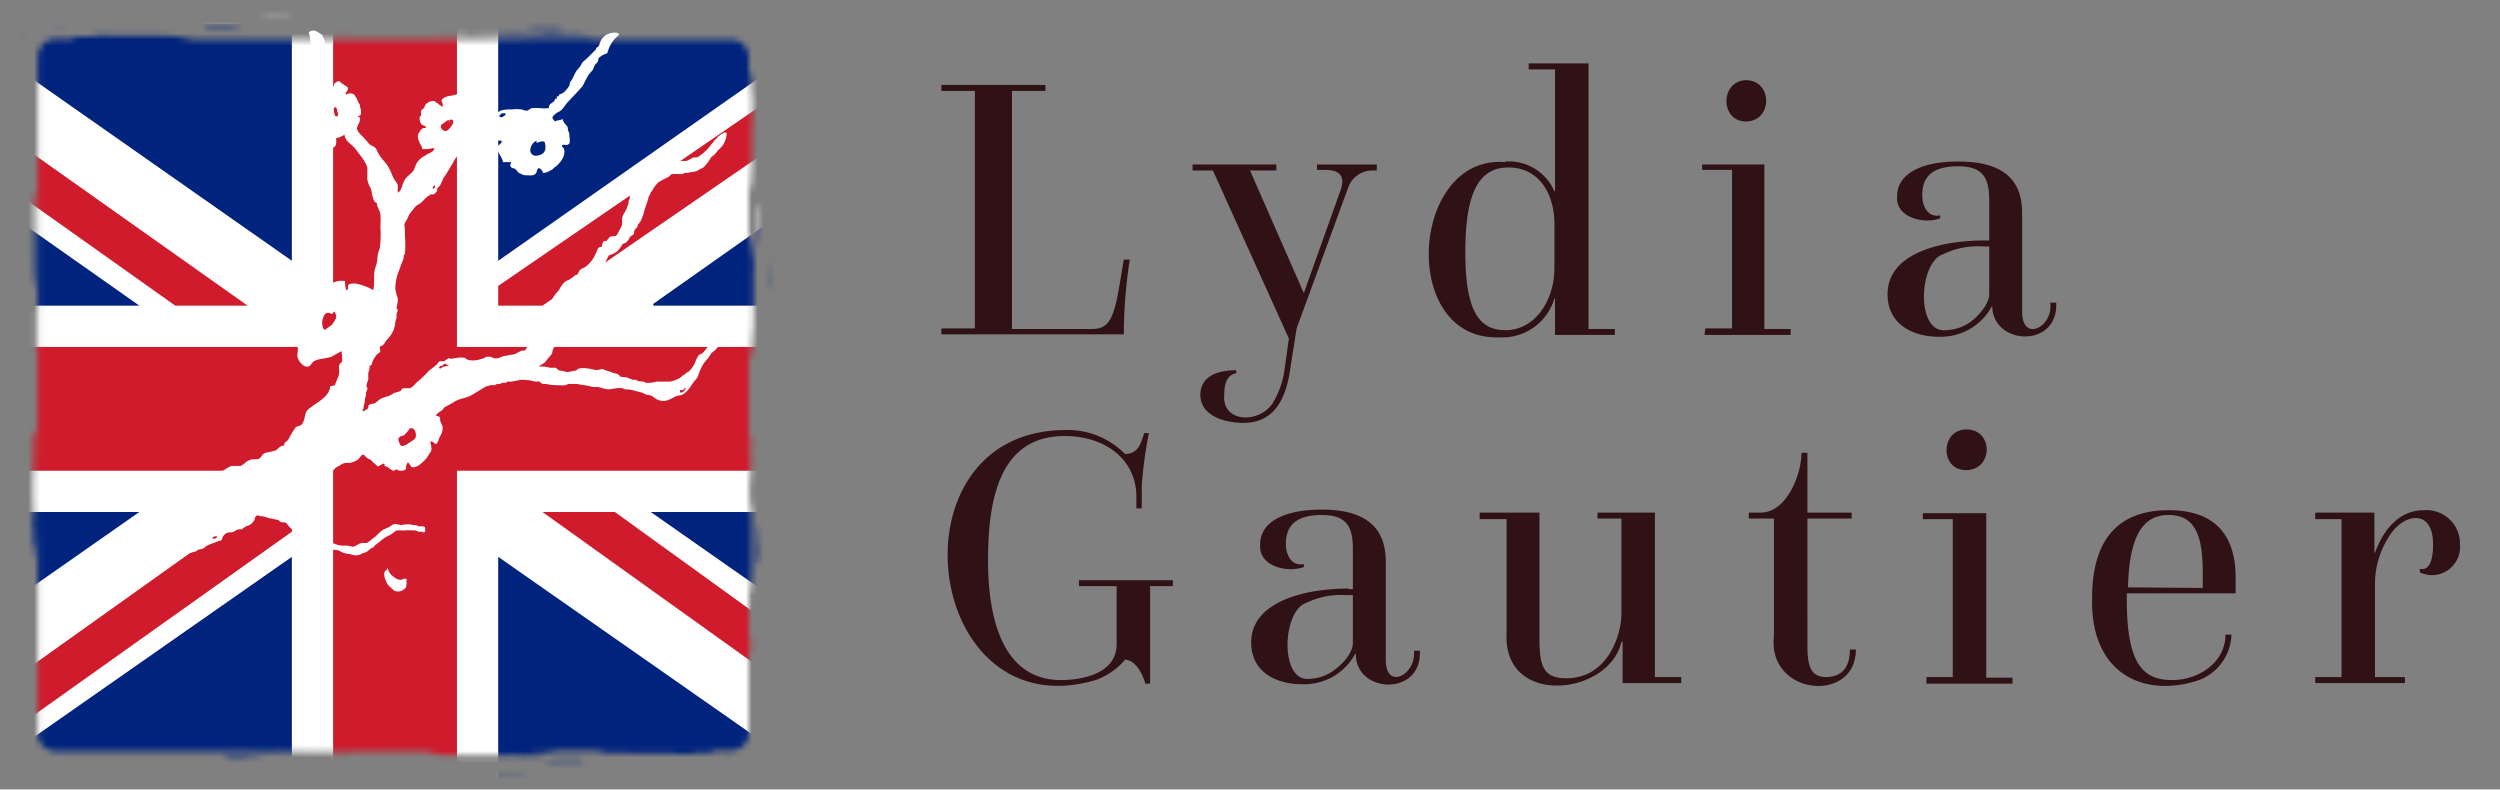
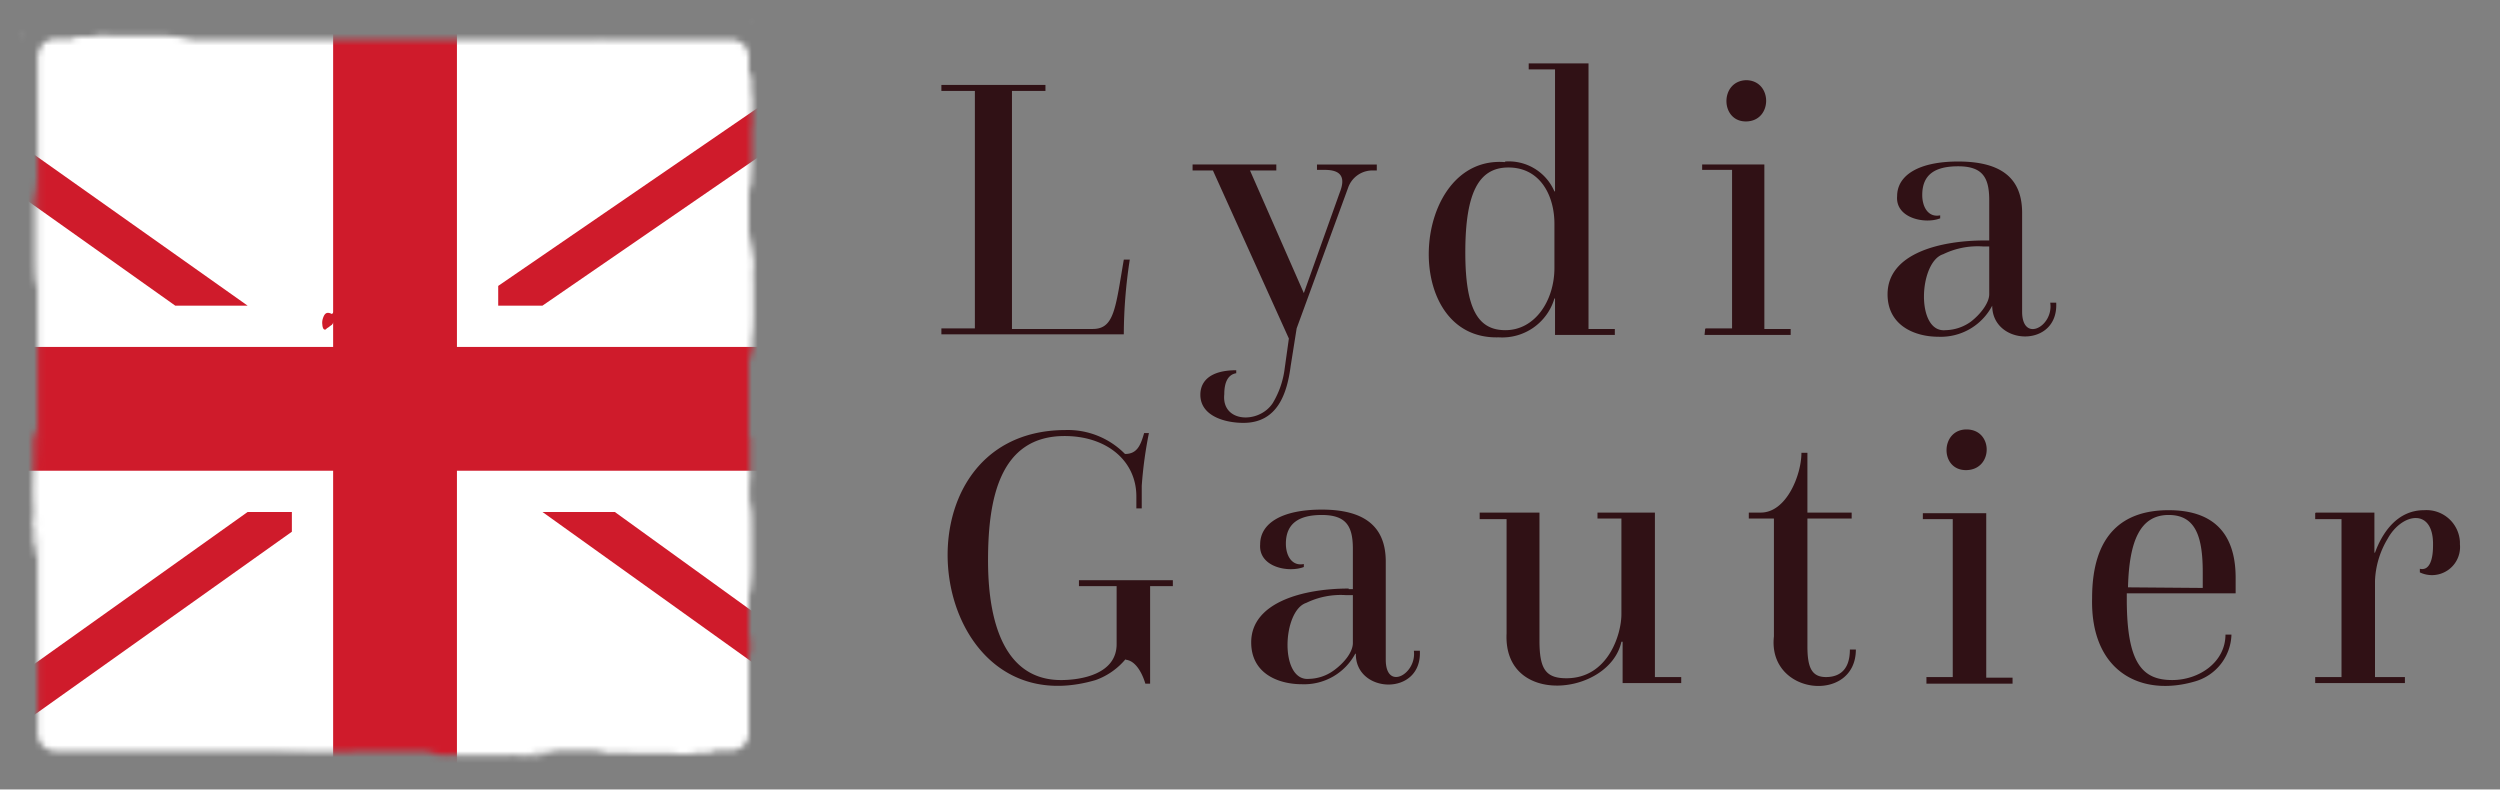
<svg xmlns="http://www.w3.org/2000/svg" id="svg21" width="557.3" height="176" viewBox="0 0 418 132">
  <rect x="0" y="0" width="418" height="132" fill="#808080" stroke="none" />
  <defs>
    <style>.cls-1{fill:#fff}.cls-5{fill:#cf1b2b}</style>
    <mask id="mask" width="181.8" height="176.3" x="-22.8" y="-20.9" maskUnits="userSpaceOnUse">
-       <path d="M48.5 2.7h-5.3l1.4.1h3.9ZM10.4 5a5.9 5.9 0 0 0-1.2.1h1.5-.3Zm26.3 0a15 15 0 0 0 4-.3h-5.5c-1.8.1-1 .2-.5.3zM59 6a2.5 2.5 0 0 0-.9 0c-1 0-3-.1-3.2 0H56a22.2 22.2 0 0 0 3 0m31.9-.7h2.4c3 0-2.2-.1 1.2-.2-.7 0 .2-.2-2.8-.2-1.4 0-3.4 0-3.7.2-1.9 0 4.4 0 2.9.2M76.3 6c.5-.1 0-.2-1.1-.2h-2.6a40.9 40.9 0 0 0 3.7 0Zm-7.7.4h-3.1zm7.1-.4c1 .2 2.2.1 3.4 0h-3.8zm7.3.3h3.7c2.1.2 5.9.1 8.2.1h3.5c.5-.1 1.1-.2.6-.3h1.5-1.9 1.4c-3.4 0-1.5-.2-4.9-.2h.6-7.5A60.5 60.5 0 0 0 82 6h-1.8a4.4 4.4 0 0 0-1 0l3 .2h.7Zm26.1-.7h-2.6zm20.6 96.2v.5z" class="cls-1" />
      <path d="M126 43.7V43c0-1-.1-2.3-.2-1.9v-1.4c0 .4-.1 1.7-.1-.5-.1-1.4-.2 2.3-.3 1.3v2.2c0 1-.1-.2-.2-.5V30.8l.2 1.7s0-3.5.2-1.1v-3.2l.1 1v-8s0 .6.1-.3v-5.1c0 .4-.1-1.3-.1.4-.1.4 0-2.8-.1-3.4-.1-.7-.3.1-.4-1V9.5a2.9 2.9 0 0 0-.2-1 3 3 0 0 0-.2-.4 2.7 2.7 0 0 0-.3-.5 2.9 2.9 0 0 0-.5-.4 2.2 2.2 0 0 0-.2-.2h-.2a2.8 2.8 0 0 0-.4-.2 2.8 2.8 0 0 0-.9-.2H30.6l1.7-.1c0-.1-3.4-.2-1-.2L28 6h1-9.8L18 5.9h-2.4c.4 0-1.3.1.5.1.4.2-2.8 0-3.5.2-.6 0 .2.2-.9.3H9.2a2.9 2.9 0 0 0-1 .2 2.8 2.8 0 0 0-.4.2 2.7 2.7 0 0 0-.5.3 2.8 2.8 0 0 0-.4.5 2.2 2.2 0 0 0-.1.2l-.1.2a2.8 2.8 0 0 0-.2.4v.1a2.8 2.8 0 0 0-.2.8V79v-.3.4l-.1-6.4v1.2l-.3-2.5c-.1 1.7-.2 1-.3 1.4v3.5c0 3.2-.2 5.7 0 8.6a11.6 11.6 0 0 1-.3 3.2c.1.7.2-1.7.3.2v.8c0 1 0 2.3.2 1.9v1.9c.2 1.4.3-2.3.4-1.3v-2.2c0-1 0 .2.1.5v32.7a3 3 0 0 0 3 3h69.4-.3.4-6.4 1.2l-2.5.4c1.7 0 1.1.2 1.4.2H74c1.7 0 2.6 0 2.3.1h8.6a11.6 11.6 0 0 1 3.2.2c.6 0-1.7-.2.1-.2h.8c1.1 0 2.3-.1 2-.2h1.3c-.4 0-1.7-.1.6-.1 1.3-.1-2.4-.2-1.3-.3h-2.2c-1.1 0 .2-.1.4-.2H101l-1.7.2s3.5 0 1.1.2h3.2-1l8.1.1h1.7l1.3.1h2.2c-.3 0 1.3-.1-.4-.1-.4-.2 2.8 0 3.4-.2.7 0-.1-.2 1-.3h2.4a2.9 2.9 0 0 0 1-.2h.1a2.9 2.9 0 0 0 .3-.2 2.7 2.7 0 0 0 .5-.3 2.9 2.9 0 0 0 .4-.5 2.2 2.2 0 0 0 .2-.2v-.2a2.8 2.8 0 0 0 .3-.4 2.8 2.8 0 0 0 .1-.9V53.1v.3-.4l.2 6.5v-1.3l.3 2.5c0-1.6.2-1 .2-1.4V58c0-1.8 0-2.7.1-2.3V47a11.6 11.6 0 0 1 .2-3.2c0-.6-.2 1.7-.2-.2ZM6.3 84.1v.5zm0 4.3a21.4 21.4 0 0 1 0-2.1v3.4Zm77.6 37.1h.5-.2Zm4.4.1a21.5 21.5 0 0 1-2.2 0h3.4Zm37-77.7v-.4zm0-2.1v-3.5 1.3a21.5 21.5 0 0 1 0 2.2" class="cls-1" />
-       <path d="M126 42.6a3.4 3.4 0 0 0 .1-.6Zm-.4-4.7c0-.6 0-.3 0 0 0 .4 0 0 0 0m-.1 1.7a3.3 3.3 0 0 0 0-.4v.6ZM126 57a6 6 0 0 0 0 .7 6.7 6.7 0 0 0 0-.7m.1 7.5v.5-.2a1.9 1.9 0 0 0 0-.3m-.4-.9v-.7 1Zm.1 22.1V84a12.3 12.3 0 0 0 0 1.7M6.1 48c0-1 .2-1.3.1-3V33.3c0-.5-.1-1.1-.2-.6v-1.5V33l-.1-1.4c0 3.4-.2 1.5-.1 4.9V36v7.5A58.2 58.2 0 0 0 6 48Zm-.5-15v-.4zM3.2 7a6.6 6.6 0 0 1 1-1.7l-.4.4A6.8 6.8 0 0 0 3.2 7m2.5 23v-.8zm0-3.3c0-.1 0-.4 0 0s0 .2 0 0" class="cls-1" />
-       <path d="m6 32.4.1-.6a3 3 0 0 1 0 .6Zm.3.6a17 17 0 0 0 0 2Zm-.2-1.8v-.5.9zm77 98.1h5.3l-1.5-.1h-3.8Zm38.1-2.3a5.9 5.9 0 0 0 1.1-.1h-1.5.4Zm-26.3 0a15 15 0 0 0-4.1.3h5.6c1.8 0 1-.2.4-.3h-2Zm-54.2-.3h-2.4c-3 0 2.2.1-1.2.2.7 0-.2.2 2.8.2l3.7-.1c1.8-.2-4.4-.2-3-.3Zm14.6-.7c-.5.1 0 .2 1 .2H59l-1-.1h-2.7Zm7.7-.4.5.1H66h-3Zm-7.1.4h-3.4 3.7zm-9.8-.2h-2a23.2 23.2 0 0 0-3 0l4.3.1c.9 0 1 0 .7-.1m-23.7.6h2.7zM2 30.3v-.6l-.1.2v.4ZM5.4 90l.1-.5v-.2a3.4 3.4 0 0 0 0 .7Zm.6 4.1c0 .6 0 .3 0 0 0-.4 0 0 0 0m0-1.7a3.3 3.3 0 0 0 .1.4v-.6Zm-.5-18.1a6.7 6.7 0 0 0 0 .7 6 6 0 0 0 0-.7M5.4 67v.2a1.8 1.8 0 0 0 0 .3Zm.5 2v-.8.9Zm.4-10.7v-7.2 1.4a6.2 6.2 0 0 1-.2-2v8.8c0-1.2.1.8.2-1m-.6-12V48a12.4 12.4 0 0 0 0-1.7M125.9 99v.4zm1.8 27.3a6.8 6.8 0 0 0 .7-1.3 6.6 6.6 0 0 1-1 1.7Zm-1.9-24.3.1.8-.1-.5zm.1 3.3c0 .1 0 .4 0 0 0-.3 0-.2 0 0m-.4-5.7v.6a3 3 0 0 1 0-.6m-.2-.6a17 17 0 0 0 0-2Zm.1 1.8.1.5v-.3l-.1-.6zm3.5-56v3.8c.1-1.7.1-.1.2-1.3l-.2-3.9Zm-2.3-34.3a5.8 5.8 0 0 0 0-1v1.4zm.4 24.8c0-1.8-.2-1-.3-.4v2c0 2.4.2 4.6.3 4zm-.6 55.7v2.4c0 3 .1-2.1.2 1.2 0-.7.2.2.2-2.8l-.1-3.7c-.2-1.8-.2 4.5-.3 3Zm-.6-17.3a40.7 40.7 0 0 0 .1 1.6v-2.5c0-.7-.1-.2-.1.9m-.4-5.5v-2.6 3.1zm.2 7.6v3.5l.1-.6v-3.2.3Z" class="cls-1" />
+       <path d="M126 42.6a3.4 3.4 0 0 0 .1-.6Zm-.4-4.7c0-.6 0-.3 0 0 0 .4 0 0 0 0m-.1 1.7a3.3 3.3 0 0 0 0-.4v.6ZM126 57a6 6 0 0 0 0 .7 6.7 6.7 0 0 0 0-.7m.1 7.5v.5-.2a1.9 1.9 0 0 0 0-.3m-.4-.9v-.7 1Zm.1 22.1V84a12.3 12.3 0 0 0 0 1.7M6.1 48c0-1 .2-1.3.1-3V33.3c0-.5-.1-1.1-.2-.6v-1.5l-.1-1.4c0 3.4-.2 1.5-.1 4.9V36v7.5A58.2 58.2 0 0 0 6 48Zm-.5-15v-.4zM3.2 7a6.6 6.6 0 0 1 1-1.7l-.4.4A6.8 6.8 0 0 0 3.2 7m2.5 23v-.8zm0-3.3c0-.1 0-.4 0 0s0 .2 0 0" class="cls-1" />
      <path d="M125.6 82.1v-1.8a4.4 4.4 0 0 0 0-.9 8.7 8.7 0 0 0-.1 1.3v-8c-.1 1.2-.1-.8-.2 1v7.2-1.3l.2 1.3V84c-.1 1-.2 1.2-.2 3v8.1l.1 3.2v.3c0 .5.1 1.1.2.6v1.5V99v1.4c0-3.4.2-1.5.2-4.9v.6-7.5c0-2.9-.1-4.3-.2-5.4v-1Zm.4 24.6v2.6c.1 0 .2.7.2-.8 0-2 0-3.4-.1-1.8ZM29.8 130h.3-.6zm59.4-3.7a3.4 3.4 0 0 0 .7.1h-.6Zm4.7-.4c-.3 0 0 0 0 0 .7 0 .3 0 0 0m-1.2-.1H92h.3a3.4 3.4 0 0 0 .4 0m-18.6.6a6.7 6.7 0 0 0 .7 0 5.8 5.8 0 0 0-.7 0m-7.1 0a1.9 1.9 0 0 0 .4 0h-.6.3Zm1.3-.4h.6-.9Zm-15.9-.2h6.8c-1.3-.1.7-.1-1-.2H51h1.3l-1.4.2h-3.6l2.3.1h1.8a4.3 4.3 0 0 0 .9 0 7.8 7.8 0 0 0-1.1-.1zm-6.3.3H48a12.4 12.4 0 0 0-1.8 0ZM99 5.8h-.3.4zm25.7-2.4a6.6 6.6 0 0 1 1.7.9L126 4a6.8 6.8 0 0 0-1.3-.6M102 5.9h-.3.8zm3-.1c-.3 0-.1 0 0 0s.5 0 0 0m-5.7.4a3 3 0 0 0 .6 0zm-2.6.2h2a16.8 16.8 0 0 0-2 0m3.8-.1.5-.1h-.3l-.6.1z" class="cls-1" />
    </mask>
  </defs>
  <path id="path19" fill="#301115" d="M169.2 55h13.5c3.6 0 3.8-3.4 5.2-11.6h1a83.1 83.1 0 0 0-1 12.5h-30.5v-1h5.6V15.2h-5.6v-1h17.4v1h-5.6zm47.6-.1-1 6.3c-.6 4.6-2.2 9.5-7.9 9.5-3.2 0-7.2-1.2-7.2-4.7 0-2.3 1.7-4.1 6-4.1v.5c-1.3.2-2 1.4-2 3.5-.5 4.8 5.8 5 8.1 1.5a14.7 14.7 0 0 0 2-5.8l.7-5-12.7-28.1h-3.4v-1h14v1H209l9 20.5 6-16.8c1-2.5.3-3.8-2.5-3.8h-1.3v-.9h10v1h-.9a4.3 4.3 0 0 0-3.9 2.9ZM251.7 27a8.3 8.3 0 0 1 8.2 5h.1V11.6h-4.4v-1h10V55h4.4v1h-10v-6.1h-.1a9.1 9.1 0 0 1-9.3 6.5c-16.7.5-14.8-30.5 1-29.3Zm0 28.2c5 0 8.2-5 8.2-10.4v-7.4c0-4.6-2.3-9.4-7.7-9.4-5 0-7.2 4.3-7.2 14.2 0 9.6 2.2 13 6.7 13m33.5-.3h4.4V28.4h-5v-.9H295V55h4.4v1H285l.1-1Zm6.8-41.5c4.4.1 4.4 6.8 0 6.9s-4.5-6.8 0-6.9m40 26.8h.6v-6.7c0-3.7-1-5.7-5.2-5.7-3.9 0-6 1.4-6 4.8 0 2 1 3.8 3 3.4v.5c-2.5 1-7.5 0-7.2-3.7 0-3.5 3.6-5.8 10.2-5.8 7.6 0 10.7 3.1 10.7 8.6v16.5c0 5.3 5.3 2.5 4.7-1.5h1c.4 7.7-10.7 7.2-10.7.5a9.7 9.7 0 0 1-9 5.2c-4 0-8.5-1.9-8.5-7.1 0-6.8 8.7-9 16.3-9Zm-6.7 15a7.5 7.5 0 0 0 4.2-1.4c1.7-1.3 3.1-3.2 3.1-4.6v-8h-1.1a13.2 13.2 0 0 0-6.6 1.3c-4.1 1.3-4.6 13.2.4 12.7m-137.1 55a11.6 11.6 0 0 1-5 3.5c-28.9 8.5-34.9-41.7-5.1-41.8a13.4 13.4 0 0 1 10 4c2 0 2.6-1.4 3.2-3.5h.8a69.3 69.3 0 0 0-1.2 8.8V85h-.9v-2c0-6-5-10.1-12-10.1-10.9 0-12.8 10.6-12.8 20.8 0 11.4 3.3 20 12.2 20 3.4 0 9.3-1 9.3-6V98h-6.3v-1h15.7v1h-3.8v16.3h-.8s-1-3.8-3.3-4Zm37.3-11.7h.7v-6.7c0-3.7-1-5.7-5.2-5.7-3.8 0-6 1.4-6 4.8 0 2 1 3.8 3 3.4v.5c-2.6 1-7.6 0-7.3-3.8 0-3.5 3.6-5.8 10.3-5.8 7.6 0 10.7 3.2 10.7 8.7v16.4c0 5.3 5.2 2.4 4.7-1.5h1c.4 7.7-10.8 7.2-10.7.5h-.1a9.7 9.7 0 0 1-8.9 5.1c-4 0-8.5-1.8-8.5-7 0-6.7 8.7-9 16.3-9Zm-6.6 15a7.3 7.3 0 0 0 4.1-1.4c1.8-1.3 3.2-3.1 3.2-4.6v-8H225a13.2 13.2 0 0 0-6.6 1.3c-4 1.3-4.5 13.2.5 12.7m28.5-27.8h10v21.4c0 4.7 1 6.3 4.5 6.3 7 0 9.2-7.4 9.2-10.7v-16h-4v-1h9.6v27.5h4.4v1h-9.8v-6.9h-.2c-2 9-19.8 11-19.2-1.4V86.8h-4.5v-1Zm49.2 1h-4.2v-1h2c4.3 0 6.8-6.3 6.8-10h1v10h7.4v1h-7.4V108c0 3.4.6 5.2 3.1 5.2 1.6 0 4-.6 4-4.6h1c0 9.1-14.8 7.7-13.7-2.2V86.8Zm25.5 26.5h4.4V86.8h-5v-1h10.6v27.5h4.4v1h-14.4v-1Zm6.7-41.4c4.5 0 4.5 6.7 0 6.8s-4.4-6.8 0-6.8m33.8 13.5c7.1 0 11.2 3.5 11.2 11.3v2.6h-18.2v1c0 10.7 2.6 13.5 7.6 13.5 4.5 0 8.9-3 8.9-7.6h1a8.4 8.4 0 0 1-6 7.8c-9 2.7-17.6-1.5-17.3-13.9 0-10.7 5.2-14.7 12.8-14.7m5.7 13v-2.6c0-6-1.2-9.6-5.7-9.6-4.7 0-6.6 4.2-6.8 12.1Zm18.9-12.6h9.8v6.7h.1c1.2-3.3 3.7-7.1 8.2-7.1a5.6 5.6 0 0 1 6 5.3v.4a4.7 4.7 0 0 1-6.7 4.7v-.6c1.8.4 2.2-2 2.2-3.8.2-6.5-5.2-5.6-7.6-1.2a14.7 14.7 0 0 0-2.1 7v16.1h5v1h-15v-1h4.4V86.8h-4.4v-1Z" />
  <g mask="url(#mask)">
    <path d="M-22.8-20.9H159v176.3H-22.8z" class="cls-1" />
-     <path fill="#00247d" d="M0 130.4h48.8V93.1L0 127.2zm0-79.3h23.3L0 34.7zm0 34.5v16.3l23.3-16.3zM129.8 3H83.3v40.6L129.8 11zM0 9.4l48.8 34.2V4H0zm129.8 26.9-21 14.8h21zm0 49.3h-21l21 14.7zm0 40L83.3 93.1v37.2h46.5z" />
    <path d="m129.8 105.1-27-19.5H90.7l39.1 28zM41.4 85.6 0 115.1v8.5l48.8-34.7v-3.3zm88.4-69.7L83.3 47.8v3.3h7.4l39.1-26.9zM0 21.8v8.5l29.3 20.8h12.1z" class="cls-5" />
    <path d="M76.4 58V4H55.7v54H3.9v20.7h51.8v51.7h20.7V78.7h51.8V58Z" class="cls-5" />
  </g>
-   <path d="m68 97.3-.1.9a2.9 2.9 0 0 1-.6.5 1.6 1.6 0 0 1-1.3.1 5.8 5.8 0 0 1-1-.9c-.4-.3-1.3-2.4-.3-2.6v-.4a1.8 1.8 0 0 1 .3.6 2.1 2.1 0 0 0 .4.6c.5.4 1.1 1 1.8.8.2 0 .3-.3.7-.1.3.2 0 .3 0 .5Zm51-40.2-1.3 1.7a1.9 1.9 0 0 1-.5.4 3.5 3.5 0 0 0-.3.1 4.6 4.6 0 0 0-.6 1.1 5 5 0 0 1-1.1 1.7l-.4.2-.3.3s-.2 0-.3.2c-.2 0-.2.2-.4.3a4.7 4.7 0 0 1-1.8.7h-2.2a4.6 4.6 0 0 1-1.3.2 4.6 4.6 0 0 1-.5 0 2.8 2.8 0 0 1-.4-.2 4 4 0 0 1-.9-.1l-.4-.2h-.5l-.5-.2-.5-.2-1-.1a3 3 0 0 0-.6-.5c-.4-.1-.7-.1-1-.3l-1-.3a1 1 0 0 0-1-.1c-.7.2-1.4-.2-2-.2a4.3 4.3 0 0 0-1.4 0c-.4.2-.4.4-.8.4l-1.1.2-1-.2-.5-.1-.3-.3c-.3-.2-.6-.1-1-.1l-1-.2a9 9 0 0 0-1 0 4.8 4.8 0 0 1 .7-.5 1.7 1.7 0 0 0 .6-.6l.6-.7a4.1 4.1 0 0 0 .3-.4l.1-.5a5.3 5.3 0 0 1 .4-.8l.4-.9.6-.6.2-.4.4-.1a3.7 3.7 0 0 0 .4-.8l.4-.9c.2-.4.1-.7.4-1 .3-.3.5-.2.8-.4l.5-.8.5-.6.5-1 .5-.7a5.3 5.3 0 0 0 .3.7 4.3 4.3 0 0 1 0 1 3 3 0 0 0 0 .6c0 .2.2.3.3.4.2.4.1.9.7 1 .5 0 .6-.5 1-.8a1.5 1.5 0 0 0 .1 1 2.5 2.5 0 0 0 .4.6h.3a3.5 3.5 0 0 0 1.5.9 5.5 5.5 0 0 0 2 .4c.3-.1.4-.2.4-.6a5 5 0 0 1 .3-.8c.6 0 .7 1.2 1.4 1.2s1.2-1.1 1.4-1.7l.5-1a3.4 3.4 0 0 0 0-.6l.3-.3c.1-.6-.3-1.1-.6-1.6a2.2 2.2 0 0 0 1-.6c.3-.3.1-.5 0-.8a4.2 4.2 0 0 0-.4-.8l-.6-.5c-.3-.4-.7-1.1-1.2-1.3a2 2 0 0 0-1.8.5c0-.7 0-1.4-.6-1.8a5.7 5.7 0 0 0-.9-.3 1.7 1.7 0 0 0-.9-.2 3.2 3.2 0 0 0-1.6.7c-.9.7-.8-.5-.5-1a4.8 4.8 0 0 1 .3-.6 6.1 6.1 0 0 1 .3-.6l.8-.3c.6-.3.8-.6 1.2-1.1l.3-.5.5-.2a2.5 2.5 0 0 0 .6-.7c.1-.2 0-.3.3-.4l.4-.3c.2-.2 0-.5.3-.8 0-.2.3-.3.4-.5 0-.2 0-.3.2-.5a4.4 4.4 0 0 0 .4-.6 10.8 10.8 0 0 0 .6-1.8l.6-1.8c0-.2.1-.5.3-.7 0-.3.3-.5.4-.7a4.3 4.3 0 0 1 1.1-1.4 3 3 0 0 1 .4-.2l.3-.2.8-.4c.4-.2.4-.5.8-.5a8.7 8.7 0 0 1 1 0 2.8 2.8 0 0 0 .6 0l.4-.2a5.2 5.2 0 0 1 .5 0 2.6 2.6 0 0 0 .4-.1 5.5 5.5 0 0 0 1.1-.2l.7-.4c.6-.2.8-.7 1.2-1.1l.5-.8.6-.5.6-.7a6.7 6.7 0 0 1 .5-.5 3.7 3.7 0 0 0 .9-2.3c-.2-.6-1.6.7-1.6.7 0 .2-.4.3-.5.6l-.6.7a5.6 5.6 0 0 1-.9 1 7 7 0 0 1-1.3 1c-.3 0-.7 0-1 .2a7.5 7.5 0 0 1-.8.4h-1a4.2 4.2 0 0 0-1 .4l-1.7 1-1.5.7a8.4 8.4 0 0 0-.8.7 3.6 3.6 0 0 1-.6.3 7.4 7.4 0 0 0-.9.8l-.5.3a6.3 6.3 0 0 0-1.1 1.2 4 4 0 0 0-.4.4v.5l-.2.4v.4l-.3.8a1.8 1.8 0 0 1-.2.4l-.2.4a2.4 2.4 0 0 0-.4 1 5.9 5.9 0 0 1 0 1 7.8 7.8 0 0 1-.6 1.2c-.2.4-.3.7-.8.7-.4 0-.6 0-.9.4l-.3.4c-.2 0-.3-.1-.5.1a1.9 1.9 0 0 0-.3.9c-.3 0-.4 0-.6.2a3.9 3.9 0 0 0-.3.7l-.5 1a5.5 5.5 0 0 1-1.3 1.4c-.3.2-.7.3-1 .6l-.3.6c-.1.2-.2.1-.4.2a10 10 0 0 1-1.1.8c-1 .3-1.3 1.2-1.8 1.9a5.3 5.3 0 0 0-.8 1L92 51c-.5.8-.6 1.6-1 2.4-.3.5-.2.9-.3 1.4 0 .4 0 .2-.3.5a3.2 3.2 0 0 0-.2.7c-.2.4-1.2 1.7-1.6 1.4 0 .4-.3.5-.5.7l-.3.5h-.5a6.6 6.6 0 0 0-1 .5 1.8 1.8 0 0 1-.8.2l-1 .2c-.5 0-.8.3-1.3.4a3 3 0 0 1-.6 0l-.4-.2a2.2 2.2 0 0 0-1 0l-.3.2-.4.1a3.9 3.9 0 0 1-2.1.2c-.3 0-.5-.3-.8-.4a5.3 5.3 0 0 0-1 0l-1.3.2c-.1 0-.1-.2-.3-.1l-.5.3s-.1.2-.3.2h-.6c-.2 0-.4.3-.5.5L71.7 62a17.2 17.2 0 0 1-1.5 1.5 6.8 6.8 0 0 0-.7.6 3.7 3.7 0 0 1-.9.8h-1c-.5 0-.4.3-.7.5l-.6.2a.9.9 0 0 0-.4.1l-.7.4c-.6.3-1.1.3-1.6.6l-.9.7c-.3.2-.6 0-1 .3-.2.2 0 .5-.3.7l-.7.4a1.2 1.2 0 0 0-.1-.3l.2-.2v-.4l.2-.7a3.8 3.8 0 0 0 0-.5l.2-.6v-.5a3.6 3.6 0 0 1 .2-.4 2.2 2.2 0 0 0 0-.5.1.1 0 0 1-.1-.2v-.2l.3-1a5.5 5.5 0 0 1 0-1.1 2.1 2.1 0 0 0 .2-.6 1.8 1.8 0 0 1 0-.5h.3a3.7 3.7 0 0 1 .6-1.4 1.7 1.7 0 0 1 .4-.5l.4-.3c.2-.2 0-.6 0-.9.1-.2.3-.1.5-.3.3-.2.4-.6.7-.9a6.3 6.3 0 0 0 .8-1 4.9 4.9 0 0 0 .6-1.9 2.7 2.7 0 0 1 .2-.7v-.7l.2-.6c0-.3-.2-.2-.2-.5a6.5 6.5 0 0 0 .2-1 2.7 2.7 0 0 0 0-.6 5.2 5.2 0 0 1-.4-1.6 7.7 7.7 0 0 1 .6-2.9l.5-1.4a3.7 3.7 0 0 0 .3-.8v-.3a.3.3 0 0 1 .2-.3 15.7 15.7 0 0 0 0-3v-1.2c0-.4-.2-.6 0-1a7.2 7.2 0 0 1 .4-.7l.3-.7a13.3 13.3 0 0 1 1.2-1.5l.8-.5.6-.6a3.4 3.4 0 0 1 .7-.6c.2 0 .1-.1.3-.2h.5a2.5 2.5 0 0 0 .6-.6v-.4l.3-.3c.4-.4.5-1 .8-1.5a17 17 0 0 0 1-1.6l.5-.8a9.9 9.9 0 0 1 .5-.9 1.5 1.5 0 0 0 .3-.4 2 2 0 0 1 .2-.3 3.9 3.9 0 0 1 .6-.5c.3-.3.7-.1 1-.2l.4-.2h.5l.4-.2.4.1 1 .1a1.1 1.1 0 0 0 1.1 0 2.2 2.2 0 0 0 .5-.4v-.5c.1-.4.4-.4.8-.4s.6 0 .4.4l-.8.7c0 .3.2.5.3.8l.4.7a3 3 0 0 1 .4 1h1.4c-.2.5-.3.5 0 .9.3.2.6.1.8.4.3.3.3.5.7.6a1.6 1.6 0 0 0 .9.3c.7 0 1.5.2 1.8-.5.1-.3.2-.9.6-.6.2.1.5.5.4.6.3.3 1.2-.2 1.5-.4.2 0 .3-.3.5-.4a3 3 0 0 0 .6-.5c.6-.6 1.3-1.6 1-2.6 0-.2-.5-.4-.3-.6 0-.2.7 0 .9-.1.6-.2.3-1 .3-1.6 0-.3 0-.4-.2-.7l-.1-.7c-.3-.4-.8-.8-.8-1.3-.4.2-1 .2-1.3.4-.4-.4-.6-.7-.2-1a2.2 2.2 0 0 1 .8-.6c.8-.4 1-1.1 1.6-1.7l1.5-1.6.9-1a7.2 7.2 0 0 0 .4-.8l.6-1.1.7-.8c.2-.3.2-.7.5-1a1.3 1.3 0 0 0 .4-.5 2.6 2.6 0 0 1 .1-.5 3.7 3.7 0 0 1 .9-.6l.5-.2c.2-.2 0-.3.2-.5a5 5 0 0 1 1.5-2.3c1.1-.8-1.4-1-2.4.2a2.8 2.8 0 0 0-.6 1.2 1 1 0 0 1-.3.4c-.2 0-.2.2-.3.4l-1 1-.4.4-.8.7-.4.7-.5.6c-.4.5-.6 1.2-1 1.8-.3.3-.2.5-.3.8a4.2 4.2 0 0 1-.6.8 2.1 2.1 0 0 1-1.1.7l-.1.3h-.3v.4h-.3c0 .5-.6.7-.9 1-.2.5 0 .6-.4.6a6.9 6.9 0 0 1-1 0 6.7 6.7 0 0 0-1.7 0l-.6.4a1.8 1.8 0 0 1-.9-.2 7.6 7.6 0 0 0-1.8 0 5.2 5.2 0 0 0-1.8.2 1.7 1.7 0 0 0-.5.4 4 4 0 0 1-.4.4 1.4 1.4 0 0 0-.3.1l-1 .5c-.2-.6-.4-.7-.9-1-.4-.3-.7-.7-1.2-.8a1.2 1.2 0 0 0-.7 0l-.7.4c-.6 0-.4-.9-.4-1.3s0-1.3-.5-1.4a3.9 3.9 0 0 0-1.6.2 2.8 2.8 0 0 0-1.5.5c-.3.3-.1.5 0 .8a4.3 4.3 0 0 1 0 .6l-.4-.3-.3-.2c-.1-.2-.3-.2-.4-.3-.2 0-.1-.2-.3-.2-.3-.1-.9.1-1.1.3-.3.1-.4.4-.5.6-.1.3-.4.5-.6.7v.7c0 .2-.1.2-.2.3a1.5 1.5 0 0 0 .3 1.3c.2.2.6.2.8.5-.5.2-.6 0-.9.4a3.2 3.2 0 0 0-.5.8 1.9 1.9 0 0 0 .2 1.2c.1.4.5.8.5 1.2a3.7 3.7 0 0 0 1 0c.4 0 .7-.2 1-.1 0 .5-.6.7-1 .9l-1 .6a3.5 3.5 0 0 0-1 1.1l-.4 1c-.4.7-1.2 1-1.6 1.8-.3.4-.5 1.9-1.1 2v-1.3a3.9 3.9 0 0 0-.5-.8c-.4-.6-.5-1.1-.8-1.7a6.4 6.4 0 0 0-1.2-1.7 7.6 7.6 0 0 1-1.1-1.8c-.3-.5-1-.5-1.3-1a17.8 17.8 0 0 0-1.2-1.3 2.7 2.7 0 0 1-.6-.8c-.2-.3-.1-.4 0-.8.2-.3.8-1.5 0-1.5 0-.2.4-.1.5-.3a1.8 1.8 0 0 0 0-1l-.1-.3v-.3a3 3 0 0 0-.3-.5 4 4 0 0 0-.7-1.3 1.4 1.4 0 0 0-.7-.2l-.7.2c-.1-.4.4-.6.4-1 0-.3-.3-.3-.5-.5a4.4 4.4 0 0 0-.6-.4l-.3-.3h-.4l-.5.4c-.1.1 0 .4-.2.4-.3 0-.2-.2-.3-.4a7.2 7.2 0 0 1-.3-.7c0-.2-.2-.3-.1-.5-.5-.2-.1-1.1-.2-1.5l-.2-.7a2.6 2.6 0 0 0 0-.6.3.3 0 0 0-.2-.2 8.7 8.7 0 0 1 0-1.8v-.5a5.4 5.4 0 0 0-.5-1.6 4.6 4.6 0 0 0-1.3-.8s-1.2 0-.9.6a6.3 6.3 0 0 1 .2 2.2 14.4 14.4 0 0 0 0 2.3c0 .9.4 1.3.5 2.1.3 1.8-.4 3-.6 4.6a1.5 1.5 0 0 0-.9-.2c0 .7-1.2 2.3-.5 3a14.7 14.7 0 0 0 2.3.6c-.7.5.5 2.9 1.2 3.4.2.2 1.4 1 1.7 1 .8-.2.6-1 .6-1.6a3.5 3.5 0 0 0 1.4-.6c.1 1.2 1.3 1.6 1.9 2.5l1 1.3a8 8 0 0 1 .9 1.6 16.6 16.6 0 0 1 0 2 4.3 4.3 0 0 0 .6 1.6c.2.5.3 2.4 1 2.4 0 .7.5 1.2.6 1.9a13.6 13.6 0 0 1 0 2.1 17.5 17.5 0 0 1-.1 3.6 5.4 5.4 0 0 0-.4 1.7 5.5 5.5 0 0 1-.4 1.7c-.3 1.2 0 2.5-.3 3.6a9.3 9.3 0 0 0-2.5-1 2.7 2.7 0 0 0-1.5 0c-.5.4.1.9-.5 1a4.5 4.5 0 0 1-.2-1.5c-2-.4-4 1.4-5.2 2.8.3.3.5.7 0 1-.4.5-1.1-.4-1.7-.2-.9.4-.2.9-.6 1.6l-1 .9c.2.5-.4.8-.5 1.3a5 5 0 0 0 0 2l1 .2a9.9 9.9 0 0 1 0 2.9 2.5 2.5 0 0 0 1.2 1.7c1 .4 1-.4 1.6-.8.8-.5 2.1-.4 3-.8l1.6-.9a9.6 9.6 0 0 1 .1 1.8c-.8.5-.4 1.1-.5 1.9-.1.7-.5 1.3-.7 2l-.8.2c-.1 2-3 3-3.9 4.1-.4.6-.3 1.7-.9 2.3-.3.3-.8.2-1 .5a14.8 14.8 0 0 0-1.2 2c-.3.4-.7.4-.7 1-.7 0-.9.5-1.4.8a13 13 0 0 1-1.7.4c-.6.2-.6.7-1.1 1-.5.2-1 0-1.5.2-.7.2-1 .8-1.6 1h-1.5c-.8.3-1.6 1-2.4 1.4l-5.9 13.4a6.4 6.4 0 0 0 1.6-.3 6.1 6.1 0 0 1 .7-.2c.2 0 .3-.3.5-.3l.8-.2.5-.4a6.2 6.2 0 0 1 1.2-.5 7.9 7.9 0 0 1 1.4-.5 1.4 1.4 0 0 1 1.3-1.3 1.4 1.4 0 0 0 1-.3 1.6 1.6 0 0 1 .5-.2h.5l.7-.5a2.3 2.3 0 0 0 .9-.4 3.5 3.5 0 0 0 .5-.6c.1-.2.1-.5.3-.7.4-.3.5 0 .8 0a5 5 0 0 1 1 .2 2.6 2.6 0 0 0 .8.2l.9.2c.4 0 .4.3.7.4.5.1.6-.1 1 .3a5.2 5.2 0 0 0 .6.7 6.9 6.9 0 0 1 1 .8 4.6 4.6 0 0 0 1.5 1l.9.4a2.2 2.2 0 0 0 .9.1 3.8 3.8 0 0 1 .9.5 4.3 4.3 0 0 0 .5.2h.6l.7.6 1 .1a4 4 0 0 0 1.5.6c.7 0 1.1.4 1.8.2l.4-.1.3-.2a2.6 2.6 0 0 0 .8-.3l.6-.5c.4-.2.5-.1.7-.6a.1.1 0 0 0 .1 0l1.4-1.1a5.3 5.3 0 0 1 .7-.4 4.5 4.5 0 0 0 .7-.4 3.7 3.7 0 0 1 .7-.5 4.4 4.4 0 0 1 1 0 13.2 13.2 0 0 1 2.2 0l.5.2h.6c.1 0 .2.2.3.1.2 0 .2-.3.2-.5 0-.4-.1-.5-.5-.5H70a3 3 0 0 1-.4-.2h-.5l-.4-.1a3.1 3.1 0 0 0-1 0c-.4 0-.6.2-1 0-.4 0-.5-.2-1 0l-.8.5a5.7 5.7 0 0 0-.9.4c-.6.4-1 1-1.5 1.3l-1 .8c-.4.2-.7 0-1.1.1-.5.1-1 .6-1.4.6l-1.1-.2a3.8 3.8 0 0 1-2.2-.4 6 6 0 0 0-.5-.4 1.9 1.9 0 0 1-.5-.3c-.3-.2-.2-.5-.5-.7a8.1 8.1 0 0 0-1.7-.8c-.4-.2-.3-.3-.5-.6-.3-.3-.6-.2-.9-.4l-.9-.5-.4-.1-.3-.4c-.3-.3.1-1.3-.2-1.4a7 7 0 0 1-1-.5c-.5-.3-1.4.3-2 .1-.3 0-1.7 0-1.4-.7 0-.2.5-.3.6-.5.2 0 .2-.3.3-.4l.5-.5a9.9 9.9 0 0 1 1.4-1.2 6.2 6.2 0 0 1 1.7-1c.3 0 .5 0 .8-.2a4.9 4.9 0 0 1 .9-.5 7.8 7.8 0 0 1 1.2-.3 6.2 6.2 0 0 0 .7-.3 22 22 0 0 1 2.5-.4c.4-.2.4-.5.8-.7a8.1 8.1 0 0 0 .7-.4 1.6 1.6 0 0 1 1-.3 1.9 1.9 0 0 0 1.1-.2 2.4 2.4 0 0 0 .8-.4 5.4 5.4 0 0 1 .6-.7c.3-.2.4 0 .6.2a1.7 1.7 0 0 0 .7.5c.4.1.4.4.7.6l.7.6.7-.4c.4-.2.4-.1.4.3.6.1 1 .7 1.5.8.2 0 .2-.2.5-.2l.5.2c.4 0 1 0 1.1-.4V78a.3.3 0 0 1 .1-.3 1 1 0 0 1 .2-.4c.5.4.4 1 1.1.8a2.4 2.4 0 0 0 1.1-.6 4.9 4.9 0 0 0 1.3-1.5l.4-.6a1.9 1.9 0 0 0 0-.8c0-.3-.3-.7 0-.8.4 0 .6.5.8.4.3 0 .5-1 .7-1.3a2.4 2.4 0 0 0 .4-1.6c-.1-.3-.5-.9-.4-1.3 0-.4-.4-.4-.7-.5 0-.2.5-.6.7-.7a2.5 2.5 0 0 0 .4-.3l.3-.4 1.3-.7a4.9 4.9 0 0 1 .9-.5c.7-.3 1.5-.4 2.3-.8l2.3-1.4a5 5 0 0 1 1-.3h.6l.4-.2h.5a3.2 3.2 0 0 1 .4-.2h.5c.2 0 .2-.1.3-.2h.8a2.3 2.3 0 0 1 .5-.1l1-.2a8.2 8.2 0 0 1 2 .2 2.3 2.3 0 0 0 .6.1 1.7 1.7 0 0 1 .5 0l.5.4h.6a8.8 8.8 0 0 0 2.1.2 5.9 5.9 0 0 0 1.2 0 3 3 0 0 1 .4-.2 4.1 4.1 0 0 1 .6 0 8.5 8.5 0 0 1 1 0 5.9 5.9 0 0 0 1 .2 5 5 0 0 1 1.1.2l.4.1h.6c.7 0 1.4.4 2.1.4l1.3-.2a5.5 5.5 0 0 1 1 0l.4.2a4.4 4.4 0 0 0 .5 0 9 9 0 0 1 1 .2l1.2.3.9.4a2.7 2.7 0 0 1 .9.2l.7.5a2.3 2.3 0 0 0 2.2.1 8.4 8.4 0 0 0 1-.5 2.4 2.4 0 0 1 .8-.2c1.1-.2 1.8-1.6 2.4-2.4a3.4 3.4 0 0 0 .5-.6 5 5 0 0 0 .2-.5 8.5 8.5 0 0 1 .4-1 5.3 5.3 0 0 1 1-1.5 4.7 4.7 0 0 0 .7-1 4 4 0 0 1 .6-.5 5.5 5.5 0 0 0 .7-.8ZM88.7 24.8a2 2 0 0 1 1-1.3v.4c.3-.1 1-.4 1.3-.2.2.2.2.8.2 1 0 .8-.6 1.2-1.3 1.3-.8.2-1.4-.4-1.2-1.2m-5-5.7V19c.2 0 1.2-.3.7.3a1.7 1.7 0 0 1-.5.3c-.4 0-.6-.3-.2-.4Zm-10 1.8.6-.4c.3-.2.5-.5.9-.4v.4a.3.3 0 0 1 .5-.4c.2.2 0 .6-.1.8-.2.3-.7 1-1.1 1-.5 0-1-.6-.7-1Zm-1 9.9v.3a.4.4 0 0 1-.3.5c-.2-.5.3-.5.3-.8M56.4 19.4c-.5.4-.6-1-.6-1.3l.2-.2c.4.1.3.4.4.7 0 .2.3.6 0 .8M36.3 89.8c-.2.3-.6.3-.8.2 0-.3.6-.4.8-.3l-.1.1Zm33.2-16.7c-.1.4-.6.6-.9.8a4.1 4.1 0 0 1-1 .6c-.5.1-.6.1-.8-.4-.2-.4-.3-.8 0-1 .3-.3.5-.2.7-.3a2.6 2.6 0 0 0 .4-.4c.2-.2.5-.5.6-.8h.1-.2.2c.4 0 .5 0 .7.3a1.6 1.6 0 0 1 .2 1.2M74 61.4c-.1 0-.4.4-.6.1 0-.2.4-.4.5-.3l.4-.4c.3 0 .4.3.8.2-.3.3-.8.2-1.1.4m39.7 4v-.2a1 1 0 0 0 .5 0l.4-.4c.2.5-1.1 1.3-.9.5Z" class="cls-1" />
  <path d="m55.7 54-.2.3-.3.2a2.8 2.8 0 0 1-.4.3c-.2.1-.4.4-.5.3-.3 0-.4-.6-.4-.8a2.3 2.3 0 0 1 .1-1.1c.3-.9.7-1.1 1.5-.7l.2-.2a.3.3 0 0 1 .3-.2c0 .4.3.5.2 1a3.2 3.2 0 0 1-.5.9" class="cls-5" />
</svg>